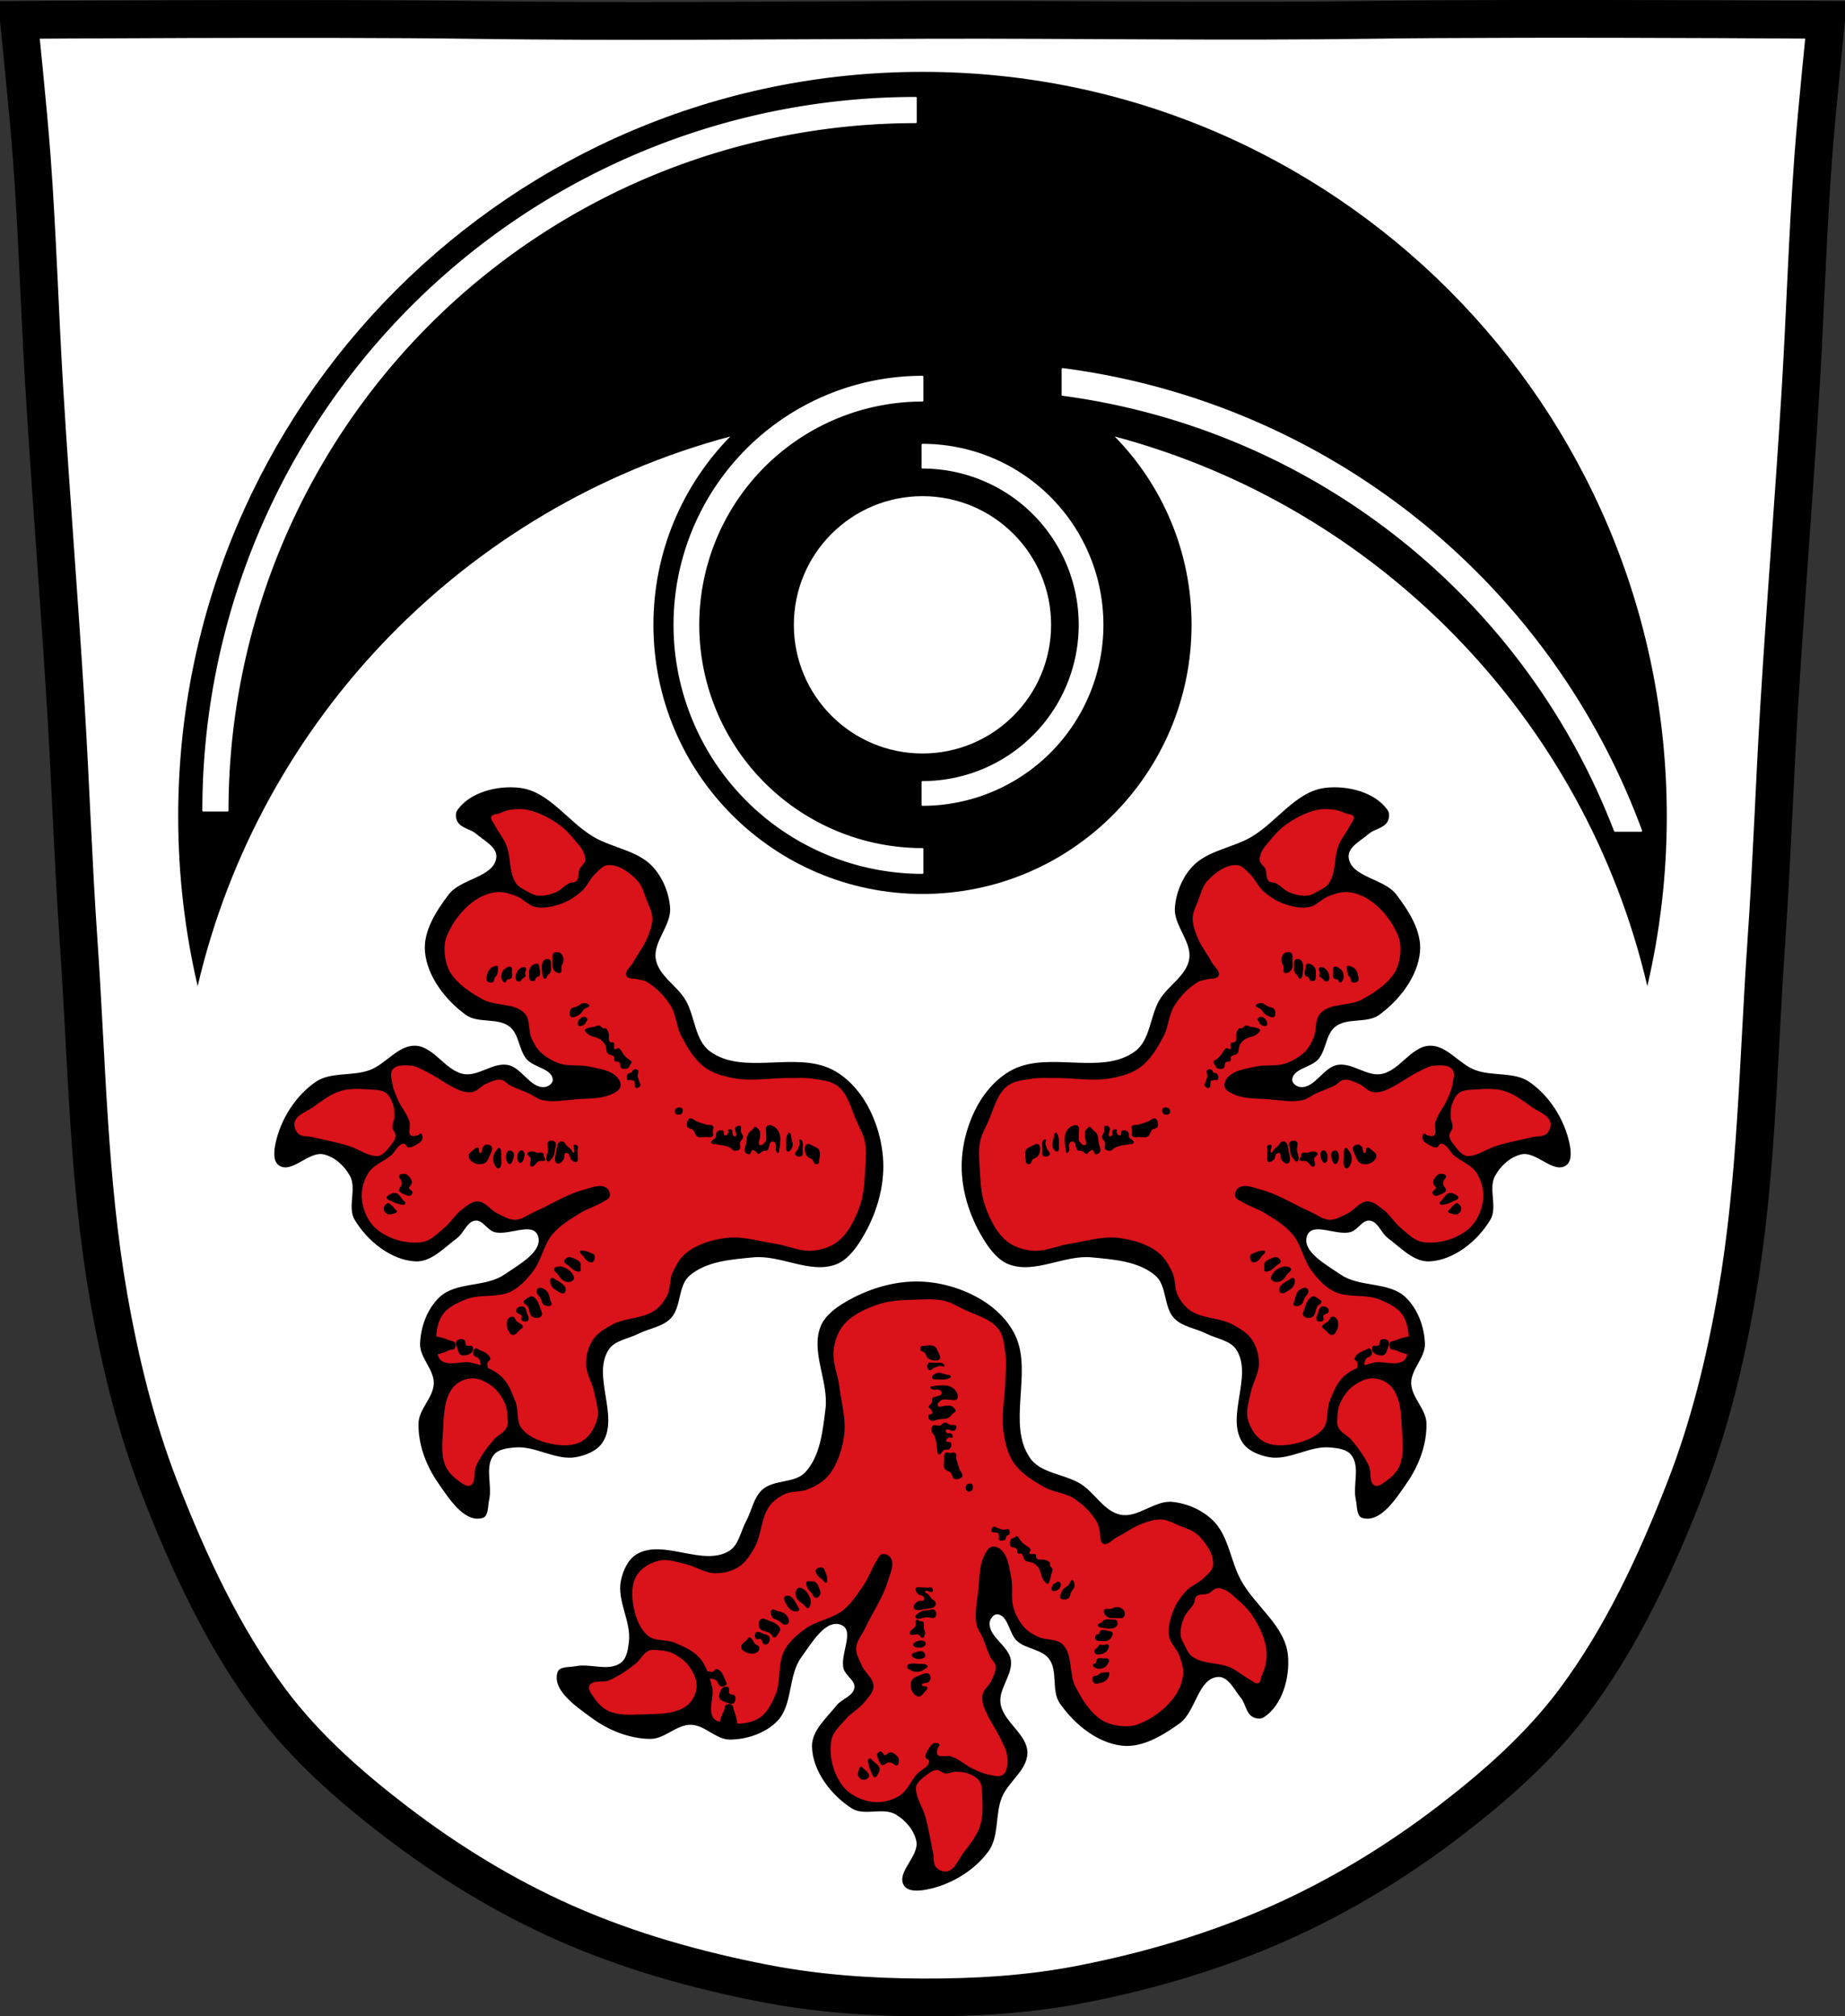
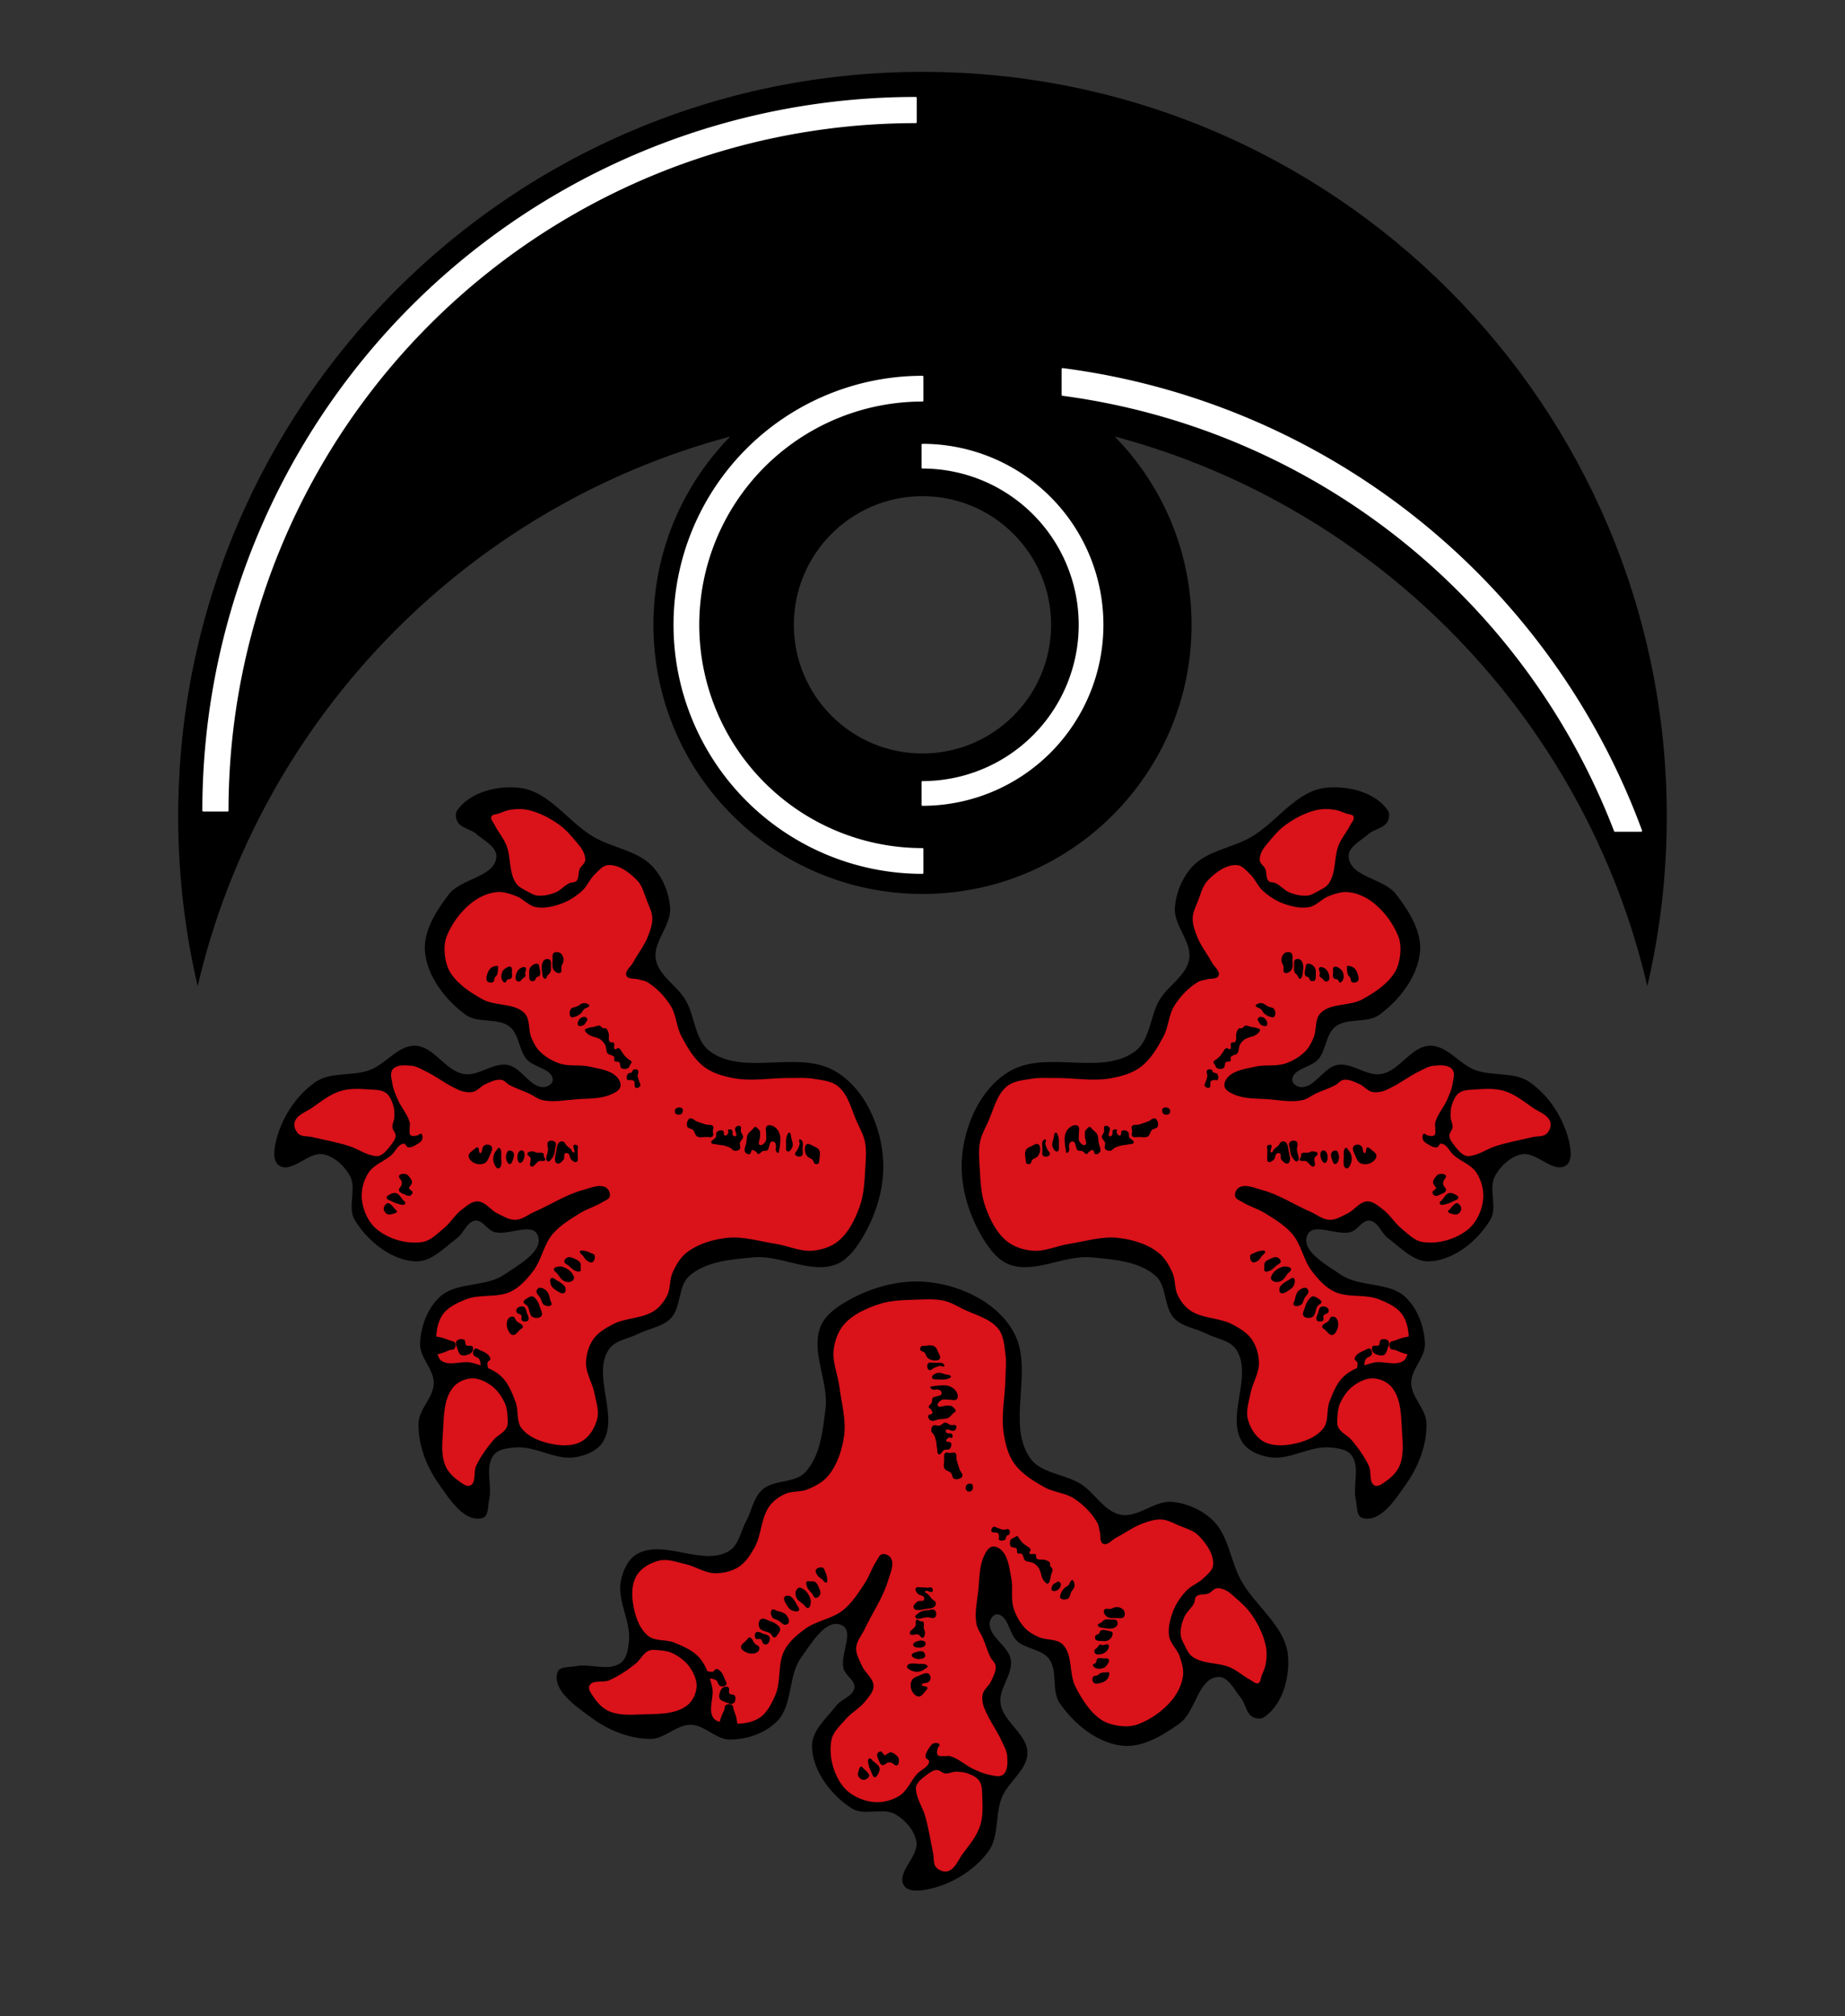
<svg xmlns="http://www.w3.org/2000/svg" xmlns:ns1="http://sodipodi.sourceforge.net/DTD/sodipodi-0.dtd" xmlns:ns2="http://www.inkscape.org/namespaces/inkscape" xmlns:xlink="http://www.w3.org/1999/xlink" viewBox="0 0 977.12 1067.6" version="1.1" id="svg915" ns1:docname="DEU_Jettingen-Scheppach_COA.svg" ns2:version="0.92.5 (2060ec1f9f, 2020-04-08)">
  <rect x="0" y="0" width="977.12" height="1067.6" fill="#333333" stroke="none" />
  <ns1:namedview pagecolor="#ffffff" bordercolor="#666666" borderopacity="1" objecttolerance="10" gridtolerance="10" guidetolerance="10" ns2:pageopacity="0" ns2:pageshadow="2" ns2:window-width="1920" ns2:window-height="1046" id="namedview917" showgrid="false" ns2:zoom="0.74278611" ns2:cx="488.55686" ns2:cy="533.81316" ns2:window-x="-11" ns2:window-y="-11" ns2:window-maximized="1" ns2:current-layer="svg915" ns2:snap-midpoints="true" ns2:snap-smooth-nodes="true" ns2:snap-nodes="false" />
  <defs id="defs869">
    <path id="0" d="m282.07 669.34c-12.927.061-26.1 4.244-37.25 10.793-5.406 3.176-11.132 7.376-13.367 13.234-5.174 13.559 4.463 29.05 2.671 43.46-1.448 11.637-2.729 24.91-10.696 33.515-5.578 6.02-16.769 3.72-22.819 9.27-4.622 4.24-5.569 11.243-8.557 16.757-2.869 5.295-3.833 12.563-8.992 15.67-13.965 8.41-34.827-6.595-48.876 1.674-4.675 2.751-7.271 8.638-8.382 13.948-2.238 10.702 5.524 21.675 4.212 32.53-.474 3.922-1.105 8.7-4.279 11.05-6.414 4.756-16.06.211-23.888 1.783-3.316.666-8.618-.02-9.627 3.209-3.01 9.643 10.05 18.254 18.18 24.24 8.838 6.509 20.04 11.02 31.02 11.05 7.555.021 13.838-7.585 21.393-7.487 7.372.095 13.307 7.865 20.679 7.844 8.917-.025 18.672-3.303 24.958-9.627 8.512-8.563 5.731-24.11 12.836-33.872 5.374-7.383 13.07-20.879 21.393-17.11 7.05 3.188-1.087 15.749 1.07 23.18 1.069 3.681 6.224 6.186 5.705 9.983-.607 4.44-6.792 5.927-9.557 9.453-5.17 6.592-13.04 13.189-12.905 21.566.204 13.02 10.12 25.881 21.1 32.88 6.555 4.178 16.375-.753 23.11 3.13 5.21 3 9.899 8.359 11.05 14.262 1.555 7.956-10.847 16.535-6.563 23.417 2.108 3.386 7.844 2.915 11.766 2.188 12.673-2.351 25.334-9.835 32.953-20.232 5.797-7.911 3.455-19.452 7.125-28.548 3.387-8.394 13.427-14.481 13.549-23.532.134-9.996-12.968-16.471-14.262-26.384-1.014-7.767 6.57-15.09 5.493-22.849-1.048-7.55-12.07-12.365-11.198-19.936.222-1.922 1.99-4.374 3.922-4.279 5.935.292 6.214 10.36 10.696 14.262 4.815 4.191 12.886 4.195 16.757 9.27 4.895 6.417 1.12 16.889 5.705 23.532 7.527 10.907 19.641 20.915 32.802 22.462 10.873 1.278 21.774-5.375 30.663-11.766 8.636-6.209 9.713-23.852 20.323-24.601 5.455-.385 8.648 6.831 12.12 11.05 2.474 3.01 2.726 7.975 6.06 9.983 1.734 1.044 4.357 1.448 6.06.357 9.888-6.331 13.924-21.11 12.836-32.802-1.455-15.629-17.47-26.14-24.958-39.933-5.504-10.14-6.437-23.24-14.618-31.376-5.657-5.625-13.808-9.233-21.749-9.983-9.384-.887-18.233 8.731-27.454 6.774-8.624-1.83-13.451-11.491-20.891-16.22-8.493-5.398-21.13-5.478-26.886-13.73-12.465-17.863 1.431-45.16-7.814-64.879-3.68-7.85-10.436-14.427-17.857-18.909-10.302-6.222-22.737-9.78-34.772-9.723" />
  </defs>
-   <path style="fill:#ffffff;stroke:#000000;stroke-width:20" ns2:connector-curvature="0" id="path871" d="m 798.38,10.026 c -26.17,0.053 -51.02,0.198 -70.798,0.478 -79.11,1.122 -156.7,-0.214 -235.05,0 -2.653,0.007 -5.305,0.036 -7.958,0.043 -78.35,0.214 -155.94,1.122 -235.05,0 -79.11,-1.122 -239.53,0 -239.53,0 0,0 4.995,48.18 6.784,72.32 3.067,41.38 4.256,82.87 6.784,124.29 3.405,55.766 7.902,111.49 11.307,167.25 2.529,41.41 3.91,82.9 6.784,124.29 4.346,62.59 5.02,125.75 15.786,187.56 6.02,34.562 14.418,68.979 27.14,101.67 15.355,39.473 33.473,78.71 58.839,112.63 18.288,24.456 41.648,45.04 65.884,63.62 27.747,21.272 57.962,39.816 89.93,53.968 33.818,14.97 69.917,25.08 106.24,32.09 27.334,5.278 55.35,7.255 83.19,7.349 27.662,0.094 55.55,-1.52 82.71,-6.741 36.46,-7.01 72.54,-17.626 106.46,-32.746 31.934,-14.235 62.23,-32.696 89.98,-53.968 24.24,-18.58 47.595,-39.17 65.884,-63.62 25.365,-33.919 43.484,-73.16 58.839,-112.63 12.718,-32.695 21.12,-67.16 27.14,-101.72 10.762,-61.814 11.44,-124.97 15.786,-187.56 2.874,-41.39 4.256,-82.87 6.784,-124.29 3.405,-55.766 7.902,-111.44 11.307,-167.21 2.529,-41.41 3.717,-82.909 6.784,-124.29 1.79,-24.14 6.784,-72.32 6.784,-72.32 0,0 -90.24,-0.636 -168.73,-0.478 z" />
  <use xlink:href="#0" id="use883" x="0" y="0" width="100%" height="100%" transform="translate(203.05,9.168)" />
  <path d="m 493.31,687.948 c -2.26,-0.045 -4.534,0.046 -6.781,0.125 -7.089,0.248 -14.396,0.226 -21.12,2.469 -6.729,2.243 -13.753,5.365 -18.406,10.719 -3.185,3.664 -4.935,8.647 -5.5,13.469 -0.77,6.57 2.242,13.06 3.063,19.625 1.082,8.651 3.672,17.401 2.438,26.03 -1.058,7.396 -3.55,15.04 -8.25,20.844 -2.78,3.434 -6.953,5.643 -11.03,7.344 -3.752,1.565 -8.276,0.736 -11.969,2.438 -3.173,1.461 -6.197,3.611 -8.25,6.438 -4.594,6.325 -4.111,15.264 -7.969,22.06 -2.149,3.787 -4.624,7.731 -8.281,10.09 -3.641,2.352 -8.228,3.454 -12.563,3.375 -5.555,-0.101 -10.481,-3.71 -15.906,-4.906 -4.428,-0.976 -9.07,-2.79 -13.5,-1.813 -4.619,1.02 -9.374,3.681 -11.938,7.656 -2.685,4.163 -2.855,9.784 -2.156,14.688 0.903,6.334 3.071,13.352 7.969,17.469 3.716,3.124 9.621,1.799 14.09,3.688 4.727,1.996 9.815,4.101 13.188,7.969 1.812,2.078 3.143,4.528 4.188,7.125 0.98,0.101 2.114,0.552 3,0.219 0.679,-0.256 0.965,-1.304 1.688,-1.375 0.864,-0.085 1.667,0.606 2.281,1.219 1.148,1.146 1.709,2.776 2.313,4.281 0.355,0.885 1.235,1.928 0.75,2.75 -0.56,0.949 -2.157,1.173 -3.188,0.781 -1.165,-0.443 -1.143,-2.336 -2.156,-3.063 -0.953,-0.683 -2.208,-0.788 -3.375,-1 0.461,1.556 0.868,3.136 1.219,4.688 1.195,5.283 -2.363,11.701 0.625,16.219 0.733,1.109 2.039,1.721 3.406,2.094 0.137,-1.106 0.693,-2.246 1.031,-3.313 0.338,-1.067 1,-2.01 1.375,-3.063 0.266,-0.747 0.032,-1.786 0.625,-2.313 0.81,-0.719 2.276,-0.971 3.219,-0.438 0.916,0.519 0.865,1.915 1.219,2.906 0.607,1.705 1.273,3.396 1.531,5.188 0.091,0.631 0.238,1.326 0.344,2 3.956,-0.068 7.861,-0.824 11.156,-2.75 4.356,-2.546 6.842,-7.633 8.875,-12.25 3.277,-7.441 1.101,-16.721 4.906,-23.906 2.467,-4.659 6.766,-8.245 11.03,-11.344 5.986,-4.348 14.13,-5.163 19.906,-9.781 4.822,-3.853 8.231,-9.251 11.625,-14.406 2.411,-3.663 3.687,-8.01 6.125,-11.656 0.887,-1.326 1.506,-3.309 3.063,-3.656 1.65,-0.368 3.81,0.644 4.625,2.125 1.937,3.517 -0.421,8.119 -1.563,11.969 -2.675,9.02 -8.261,16.885 -12.25,25.406 -1.57,3.352 -4.382,6.429 -4.594,10.125 -0.19,3.321 1.72,6.457 3.063,9.5 1.662,3.766 6.1,6.602 6.125,10.719 0.019,3.154 -2.635,5.809 -4.594,8.281 -2.828,3.57 -7.113,5.744 -10.09,9.188 -2.985,3.447 -6.871,6.821 -7.656,11.313 -1.434,8.197 1.01,17.654 6.125,24.22 3.566,4.578 9.569,7.456 15.313,8.281 4.857,0.698 10.218,-0.506 14.406,-3.063 4.274,-2.609 6.186,-7.902 9.5,-11.656 2.055,-2.328 6.354,-3.645 6.438,-6.75 0.025,-0.941 -1.68,-1.198 -1.844,-2.125 -0.304,-1.718 0.899,-3.439 1.844,-4.906 0.625,-0.971 1.332,-2.134 2.438,-2.469 0.997,-0.302 2.605,-0.311 3.063,0.625 0.301,0.615 -0.749,1.177 -0.906,1.844 -0.282,1.193 -0.792,2.752 0,3.688 0.803,0.948 2.418,0.491 3.656,0.594 0.916,0.076 1.86,-0.229 2.75,0 4.515,1.16 8.04,4.812 12.281,6.75 2.674,1.222 5.356,2.544 8.25,3.063 2.513,0.45 5.667,1.601 7.656,0 2.606,-2.097 2.374,-6.475 2.156,-9.813 -0.177,-2.708 -1.643,-5.179 -2.75,-7.656 -2.368,-5.298 -5.878,-10.03 -8.281,-15.313 -0.723,-1.588 -1.532,-3.189 -1.844,-4.906 -0.31,-1.708 -0.503,-3.557 0,-5.219 0.747,-2.467 3.188,-4.072 4.281,-6.406 1.22,-2.604 2.831,-5.428 2.469,-8.281 -0.225,-1.772 -1.96,-2.991 -2.75,-4.594 -1.601,-3.249 -2.581,-6.793 -4,-10.125 -1.056,-2.481 -2.868,-4.696 -3.375,-7.344 -1.115,-5.825 0.296,-11.885 0.938,-17.781 0.672,-6.175 0.406,-12.76 3.063,-18.375 0.929,-1.962 2.168,-4.41 4.281,-4.906 1.828,-0.429 3.933,0.788 5.219,2.156 3.471,3.695 3.887,9.44 4.906,14.406 1.071,5.217 -0.345,10.846 1.219,15.938 1.208,3.935 3.301,7.724 6.125,10.719 1.924,2.04 4.493,3.402 7.03,4.594 4.064,1.908 9.712,0.782 12.875,3.969 5.485,5.526 3.198,15.447 6.75,22.375 3.29,6.416 7.301,12.949 13.156,17.16 3.068,2.205 6.965,3.222 10.719,3.656 3.058,0.354 6.336,0.176 9.219,-0.906 6.924,-2.599 13.364,-7.164 18.06,-12.875 2.991,-3.635 5.225,-8.204 5.813,-12.875 0.44,-3.498 -0.699,-7.07 -1.844,-10.406 -1.276,-3.716 -4.856,-6.531 -5.5,-10.406 -0.745,-4.488 0.513,-9.226 2.156,-13.469 1.545,-3.988 4.086,-7.649 7.03,-10.75 2.616,-2.754 6.507,-4.03 9.188,-6.719 1.96,-1.968 4.666,-3.982 4.906,-6.75 0.501,-5.778 -3.595,-11.484 -7.656,-15.625 -2.814,-2.869 -7.02,-3.922 -10.719,-5.5 -2.881,-1.23 -5.78,-2.87 -8.906,-3.063 -3.438,-0.212 -6.857,0.945 -10.09,2.125 -4.893,1.783 -9.133,5.03 -13.781,7.375 -2.324,1.175 -4.689,4.413 -7.06,3.344 -2.034,-0.916 -1.219,-4.288 -1.813,-6.438 -0.422,-1.528 -0.475,-3.211 -1.25,-4.594 -2.896,-5.167 -7.323,-9.556 -12.25,-12.844 -4.732,-3.158 -10.993,-3.311 -15.938,-6.125 -5.877,-3.345 -11.987,-7.05 -15.906,-12.563 -3.257,-4.579 -4.686,-10.382 -5.531,-15.938 -1.475,-9.697 0.784,-19.599 0.938,-29.406 0.064,-4.084 0.542,-8.201 0,-12.25 -0.618,-4.616 -0.826,-9.825 -3.688,-13.5 -4.467,-5.737 -12.496,-7.47 -19,-10.719 -3.191,-1.594 -6.339,-3.472 -9.813,-4.281 -2.19,-0.51 -4.427,-0.705 -6.688,-0.75 m -1.313,24.375 c 1.015,-0.059 2.02,0.017 2.875,0.5 1.051,0.592 1.488,1.925 1.969,3.03 0.489,1.127 1.493,2.532 0.875,3.594 -0.56,0.962 -2.109,0.957 -3.219,0.875 -1.17,-0.086 -2.34,-0.629 -3.219,-1.406 -0.781,-0.691 -0.881,-1.927 -1.594,-2.688 -0.644,-0.687 -2,-0.736 -2.313,-1.625 -0.206,-0.587 0.065,-1.37 0.531,-1.781 0.272,-0.24 0.701,-0.163 1.063,-0.188 0.981,-0.066 2.02,-0.253 3.03,-0.313 m 0.594,9.09 c 0.766,-0.06 1.689,0.151 2.438,0.156 1.559,0.012 3.467,-0.446 4.656,0.563 0.331,0.281 0.65,0.915 0.375,1.25 -0.455,0.554 -1.443,-0.266 -2.156,-0.188 -0.993,0.11 -1.936,0.567 -2.875,0.906 -1.03,0.372 -2.076,1.786 -3.03,1.25 -0.999,-0.561 -1.231,-2.499 -0.531,-3.406 0.274,-0.356 0.665,-0.495 1.125,-0.531 m 4.75,5.406 c 1.075,0.049 2.205,0.546 3.25,0.844 1.053,0.3 2.923,0.16 3.03,1.25 0.063,0.641 -1,0.802 -1.594,1.063 -0.449,0.199 -0.95,0.315 -1.438,0.375 -1.01,0.124 -2.025,0.113 -3.03,0 -1.336,-0.15 -3.587,0.391 -3.938,-0.906 -0.319,-1.18 1.517,-2.147 2.688,-2.5 0.347,-0.105 0.673,-0.141 1.031,-0.125 m 2.375,6.656 c 0.78,0.005 1.562,0.058 2.313,0.25 1.161,0.298 2.305,0.814 3.188,1.625 0.926,0.85 1.767,1.978 1.969,3.219 0.127,0.785 0.08,1.804 -0.531,2.313 -1.055,0.877 -2.724,0.127 -4.094,0.188 -1.311,0.058 -2.8,-0.466 -3.938,0.188 -1.046,0.6 -2.545,1.972 -1.969,3.03 0.683,1.256 2.852,-0.042 4.281,0 1.014,0.03 2.088,-0.186 3.03,0.188 0.433,0.171 0.783,0.529 1.094,0.875 0.431,0.479 1.126,0.984 1.063,1.625 -0.066,0.671 -0.952,0.939 -1.438,1.406 -0.82,0.79 -1.475,1.848 -2.5,2.344 -1.411,0.682 -3.071,0.513 -4.625,0.719 -1.604,0.212 -3.445,1.346 -4.844,0.531 -0.784,-0.457 -1.347,-1.638 -1.063,-2.5 0.26,-0.786 1.862,-0.465 2.125,-1.25 0.247,-0.734 -0.444,-1.513 -0.875,-2.156 -0.281,-0.42 -1.017,-0.559 -1.063,-1.063 -0.085,-0.938 1.22,-1.479 1.594,-2.344 0.339,-0.783 -0.014,-1.844 0.531,-2.5 0.495,-0.596 1.437,-0.587 2.156,-0.875 0.77,-0.309 1.843,-0.222 2.313,-0.906 0.337,-0.491 0.313,-1.274 0,-1.781 -0.35,-0.567 -1.133,-0.753 -1.781,-0.906 -0.87,-0.205 -1.862,0.342 -2.688,0 -0.545,-0.226 -1.394,-0.678 -1.25,-1.25 0.152,-0.603 1.173,-0.403 1.781,-0.531 0.94,-0.198 1.915,-0.303 2.875,-0.344 0.774,-0.033 1.563,-0.099 2.344,-0.094 m 0.875,19.75 c 1.04,-0.039 1.841,0.974 2.844,1.25 0.926,0.255 2.239,-0.376 2.875,0.344 0.355,0.402 0.205,1.13 0,1.625 -0.193,0.467 -0.619,0.889 -1.094,1.063 -1.347,0.494 -3.352,-1.437 -4.281,-0.344 -0.318,0.374 0.028,1.059 0.375,1.406 0.695,0.695 2.239,-0.056 2.844,0.719 0.403,0.517 0.491,1.535 0,1.969 -0.36,0.318 -0.987,-0.355 -1.438,-0.188 -0.751,0.28 -1.766,1.03 -1.594,1.813 0.195,0.886 2.086,0.255 2.5,1.063 0.501,0.978 0.071,2.455 -0.719,3.219 -0.697,0.674 -1.964,0.124 -2.844,0.531 -1.114,0.516 -1.699,2.667 -2.875,2.313 -0.956,-0.288 -0.661,-1.868 -0.875,-2.844 -0.297,-1.35 -0.253,-2.778 -0.563,-4.125 -0.253,-1.102 -0.566,-2.203 -1.063,-3.219 -0.377,-0.772 -1.315,-1.274 -1.438,-2.125 -0.142,-0.989 0.102,-2.283 0.906,-2.875 0.912,-0.67 2.308,0.273 3.406,0 1.112,-0.276 1.886,-1.551 3.03,-1.594 m 0.906,15.813 c 0.569,0.029 1.223,0.281 1.781,0.281 0.894,0 1.968,-0.57 2.656,0 0.981,0.812 0.416,2.513 0.719,3.75 0.296,1.208 0.718,2.377 1.094,3.563 0.171,0.539 0.308,1.074 0.531,1.594 0.4,0.931 1.299,1.68 1.406,2.688 0.046,0.431 -0.021,0.96 -0.344,1.25 -1.034,0.93 -2.876,1.331 -4.125,0.719 -1.029,-0.504 -0.831,-2.176 -1.594,-3.03 -0.913,-1.023 -2.742,-1.112 -3.406,-2.313 -0.722,-1.304 -0.232,-2.98 -0.156,-4.469 0.064,-1.262 -0.423,-2.922 0.531,-3.75 0.253,-0.22 0.565,-0.298 0.906,-0.281 m 12.06,16.469 c 0.502,-0.033 1.042,0.039 1.313,0.406 0.674,0.917 0.502,2.645 -0.344,3.406 -0.62,0.558 -1.872,0.549 -2.5,0 -0.678,-0.594 -0.724,-1.856 -0.375,-2.688 0.231,-0.549 0.856,-0.931 1.438,-1.063 0.148,-0.034 0.302,-0.052 0.469,-0.063 m 12.844,22.813 c 0.579,-0.077 1.217,0.451 1.813,0.625 1.019,0.298 1.982,0.804 3.03,0.969 1.034,0.162 2.4,-0.724 3.156,0 0.6,0.575 0.515,1.784 0.094,2.5 -0.246,0.417 -0.946,0.307 -1.281,0.656 -0.548,0.571 -0.304,1.726 -0.969,2.156 -0.879,0.568 -2.416,0.74 -3.156,0 -0.332,-0.332 0.051,-0.94 0,-1.406 -0.073,-0.662 0.015,-1.481 -0.438,-1.969 -0.846,-0.913 -3.049,0.072 -3.563,-1.063 -0.36,-0.795 0.274,-2 1.063,-2.375 0.08,-0.038 0.167,-0.083 0.25,-0.094 m 12.13,5.03 c 0.071,-0.005 0.115,0.014 0.188,0.031 0.675,0.158 0.871,1.09 1.313,1.625 0.603,0.731 1.15,1.511 1.844,2.156 0.492,0.458 1.105,0.763 1.625,1.188 0.792,0.646 1.99,1.082 2.281,2.063 0.202,0.68 -0.948,1.467 -0.563,2.063 0.596,0.922 2.443,-0.214 3.25,0.531 0.547,0.505 0.016,1.683 0.563,2.188 1.13,1.043 3.09,0.214 4.531,0.75 0.911,0.339 2.024,0.684 2.5,1.531 0.23,0.409 -0.136,0.957 0,1.406 0.226,0.748 1.173,1.169 1.313,1.938 0.198,1.094 -0.546,2.163 -0.781,3.25 -0.156,0.72 -0.179,1.467 -0.438,2.156 -0.306,0.818 -0.438,2.055 -1.281,2.281 -0.484,0.13 -0.939,-0.415 -1.313,-0.75 -0.634,-0.569 -1.118,-1.301 -1.5,-2.063 -0.558,-1.113 -0.66,-2.396 -1.094,-3.563 -0.248,-0.667 -0.461,-1.391 -0.875,-1.969 -0.744,-1.038 -1.699,-1.968 -2.813,-2.594 -0.458,-0.257 -0.998,-0.282 -1.5,-0.438 -0.982,-0.304 -2.161,-0.295 -2.938,-0.969 -0.976,-0.846 -0.674,-2.71 -1.719,-3.469 -0.591,-0.429 -1.644,0.176 -2.188,-0.313 -0.638,-0.574 -0.055,-1.858 -0.625,-2.5 -0.721,-0.812 -2.433,-0.281 -3.03,-1.188 -0.656,-0.995 -0.524,-2.574 0.094,-3.594 0.343,-0.567 1.129,-0.666 1.719,-0.969 0.465,-0.239 0.943,-0.75 1.438,-0.781 m -103.69,16.531 c 0.351,0.008 0.704,0.069 1,0.188 0.659,0.263 0.77,1.197 1.063,1.844 0.466,1.03 0.943,2.095 1.063,3.219 0.097,0.92 0.534,2.378 -0.313,2.75 -0.87,0.382 -1.54,-1.093 -2.281,-1.688 -0.847,-0.679 -1.897,-1.202 -2.469,-2.125 -0.528,-0.853 -1.244,-2.064 -0.75,-2.938 0.471,-0.833 1.634,-1.275 2.688,-1.25 m 133.03,6.688 c 0.356,-0.029 0.585,0.433 0.75,0.75 0.388,0.748 0.581,1.67 0.438,2.5 -0.213,1.227 -1.273,2.144 -1.844,3.25 -0.548,1.062 -0.475,2.635 -1.5,3.25 -1.178,0.707 -3.228,0.822 -4.125,-0.219 -0.497,-0.577 -0.019,-1.558 0.219,-2.281 0.329,-1 0.917,-1.94 1.625,-2.719 0.694,-0.764 1.743,-1.109 2.469,-1.844 0.782,-0.791 0.86,-2.598 1.969,-2.688 m -139.72,0.594 c 0.36,0.022 0.761,0.117 1.094,0.125 0.823,0.02 1.731,-0.142 2.438,0.281 0.911,0.546 1.431,1.646 1.844,2.625 0.545,1.292 1.298,2.822 0.781,4.125 -0.35,0.883 -1.369,1.794 -2.313,1.688 -1.01,-0.113 -1.366,-1.521 -2,-2.313 -0.913,-1.14 -2.099,-2.126 -2.594,-3.5 -0.312,-0.866 -0.763,-2.089 -0.156,-2.781 0.219,-0.25 0.546,-0.272 0.906,-0.25 m 132.09,0.25 c 0.12,-0.029 0.253,-0.029 0.375,0 0.572,0.134 1.102,0.731 1.188,1.313 0.158,1.07 -0.53,2.302 -1.406,2.938 -0.885,0.641 -2.483,1.184 -3.25,0.406 -0.692,-0.702 -0.071,-2.062 0.438,-2.906 0.347,-0.575 1.036,-0.866 1.625,-1.188 0.331,-0.181 0.67,-0.477 1.031,-0.563 m -74.22,2.969 c 0.726,-0.077 1.636,0.123 2.344,0.094 0.971,-0.04 1.935,0.131 2.906,0.156 0.715,0.019 1.597,-0.445 2.156,0 0.533,0.424 0.862,1.467 0.438,2 -0.826,1.039 -3.49,-1.238 -3.969,0 -0.274,0.708 1.166,0.98 1.688,1.531 0.723,0.765 1.26,1.72 2,2.469 0.56,0.567 1.5,0.797 1.813,1.531 0.281,0.659 0.283,1.559 -0.156,2.125 -0.99,1.275 -2.992,1.327 -4.594,1.531 -2.234,0.285 -5.683,1.562 -6.719,-0.438 -0.632,-1.221 0.995,-2.748 2.125,-3.531 0.897,-0.622 2.523,0.216 3.219,-0.625 0.358,-0.433 0.291,-1.207 0,-1.688 -0.627,-1.036 -2.42,-0.778 -3.219,-1.688 -0.682,-0.777 -1.595,-2.02 -1.063,-2.906 0.219,-0.364 0.595,-0.516 1.031,-0.563 m -62.688,0.219 c 0.079,-0.003 0.172,-0.006 0.25,0 0.469,0.036 0.951,0.29 1.375,0.5 0.879,0.435 1.651,1.092 2.281,1.844 0.822,0.981 1.434,2.163 1.844,3.375 0.215,0.636 0.403,1.303 0.313,1.969 -0.151,1.11 -0.289,2.819 -1.375,3.094 -1.059,0.268 -1.787,-1.299 -2.625,-2 -1.22,-1.02 -2.765,-1.808 -3.5,-3.219 -0.547,-1.05 -0.803,-2.395 -0.469,-3.531 0.246,-0.834 0.86,-1.733 1.688,-2 0.075,-0.024 0.14,-0.028 0.219,-0.031 m 221.53,0.281 c -0.194,0.011 -0.371,0.026 -0.563,0.063 -1.67,0.316 -2.718,2.084 -4.281,2.75 -2.028,0.864 -4.812,0.043 -6.438,1.531 -0.953,0.872 -0.666,2.535 -1.25,3.688 -1.358,2.679 -4.01,4.582 -5.188,7.344 -1.267,2.965 -2.114,6.287 -1.844,9.5 0.146,1.739 1.048,3.353 1.844,4.906 1.175,2.294 2.201,4.916 4.281,6.438 5.661,4.141 13.806,2.973 20.22,5.813 3.732,1.652 6.785,4.556 10.406,6.438 1.38,0.717 2.861,2.402 4.313,1.844 1.365,-0.524 1.264,-2.645 1.813,-4 0.812,-2.01 1.794,-3.992 2.156,-6.125 0.547,-3.222 0.69,-6.587 0,-9.781 -1.254,-5.808 -4,-11.338 -7.344,-16.25 -2.559,-3.762 -6.071,-6.823 -9.5,-9.813 -1.432,-1.248 -2.856,-2.578 -4.594,-3.344 -1.251,-0.551 -2.671,-1.075 -4.03,-1 m -227.66,4 c 0.236,0.005 0.479,0.035 0.688,0.063 0.521,0.069 0.987,0.395 1.375,0.75 1.275,1.166 2.127,2.739 2.906,4.281 0.415,0.822 1.453,1.862 0.938,2.625 -0.658,0.974 -2.436,0.582 -3.531,0.156 -1.279,-0.497 -2.21,-1.755 -2.906,-2.938 -0.754,-1.281 -1.962,-2.994 -1.219,-4.281 0.316,-0.547 1.042,-0.67 1.75,-0.656 m 174.37,6.03 c 0.441,-0.013 0.87,0.021 1.281,0.156 0.981,0.323 2.066,0.907 2.5,1.844 0.456,0.985 0.518,2.453 -0.219,3.25 -0.842,0.911 -2.447,0.539 -3.688,0.531 -1.828,-0.012 -3.991,0.313 -5.406,-0.844 -0.955,-0.781 -1.908,-2.406 -1.281,-3.469 0.63,-1.069 2.46,-0.234 3.656,-0.563 0.64,-0.176 1.193,-0.621 1.844,-0.75 0.425,-0.084 0.872,-0.143 1.313,-0.156 m -182.03,1.188 c 0.737,0.074 1.602,0.777 2.375,0.938 0.304,0.063 0.612,0.058 0.906,0.156 1.256,0.42 2.666,0.841 3.531,1.844 0.917,1.064 1.823,2.669 1.375,4 -0.235,0.698 -1.108,1.204 -1.844,1.219 -1.375,0.028 -2.314,-1.461 -3.5,-2.156 -1.163,-0.683 -2.851,-0.835 -3.531,-2 -0.643,-1.103 -1.01,-3.03 0,-3.813 0.207,-0.162 0.442,-0.212 0.688,-0.188 m 84.22,0.063 c 0.509,-0.016 0.984,0.093 1.344,0.438 0.885,0.849 0.974,2.771 0.125,3.656 -0.954,0.995 -2.746,0 -4.125,0 -2.093,0 -5.382,1.89 -6.281,0 -0.452,-0.95 1.169,-1.792 2,-2.438 0.577,-0.448 1.298,-0.702 2,-0.906 0.742,-0.215 1.51,-0.261 2.281,-0.313 0.828,-0.055 1.808,-0.411 2.656,-0.438 m -89.81,4.844 c 1.161,0.008 2.539,0.871 3.688,1.25 1.236,0.408 2.477,0.882 3.5,1.688 0.827,0.651 1.851,1.395 2,2.438 0.149,1.042 -0.613,2.077 -1.219,2.938 -0.479,0.68 -1.013,1.674 -1.844,1.656 -1.01,-0.022 -1.308,-1.53 -2.125,-2.125 -1.716,-1.251 -4.703,-1.024 -5.688,-2.906 -0.716,-1.369 -0.63,-3.691 0.625,-4.594 0.327,-0.235 0.676,-0.346 1.063,-0.344 m 182.56,0.375 c 0.57,0 1.128,0.057 1.688,0.094 1.102,0.073 2.512,-0.197 3.25,0.625 0.533,0.593 0.536,1.675 0.219,2.406 -0.328,0.755 -1.163,1.222 -1.938,1.5 -1.224,0.439 -2.625,0.348 -3.906,0.125 -1.566,-0.272 -4.245,-0.173 -4.438,-1.75 -0.091,-0.746 1.252,-0.818 1.844,-1.281 0.564,-0.442 0.962,-1.134 1.625,-1.406 0.519,-0.213 1.086,-0.302 1.656,-0.313 m -100.84,0.188 c 0.556,-0.049 1.145,0.696 1.75,0.844 0.449,0.109 1.077,-0.168 1.406,0.156 0.879,0.867 0.201,2.475 0.438,3.688 0.152,0.778 0.696,1.492 0.625,2.281 -0.086,0.955 -0.289,2.357 -1.219,2.594 -0.92,0.234 -1.426,-1.346 -2.313,-1.688 -1.389,-0.535 -3.821,0.917 -4.438,-0.438 -0.699,-1.534 2.249,-2.604 2.906,-4.156 0.426,-1.01 -0.329,-2.688 0.625,-3.219 0.078,-0.043 0.139,-0.056 0.219,-0.063 m 98.22,5.438 c 1.039,-0.104 2.216,0.31 3.25,0.531 0.682,0.146 1.584,0.149 1.938,0.75 0.407,0.691 0.063,1.666 -0.313,2.375 -0.454,0.859 -1.294,1.589 -2.188,1.969 -0.933,0.397 -2.02,0.295 -3.03,0.219 -1.144,-0.086 -2.601,0.094 -3.344,-0.781 -0.398,-0.469 -0.317,-1.26 -0.125,-1.844 0.088,-0.268 0.336,-0.458 0.563,-0.625 0.378,-0.279 0.93,-0.251 1.281,-0.563 0.495,-0.44 0.42,-1.399 1,-1.719 0.309,-0.17 0.623,-0.278 0.969,-0.313 m -182.5,1.031 c 0.142,0.005 0.277,0.02 0.406,0.031 0.709,0.06 1.349,0.494 2,0.781 1.254,0.553 3.115,0.599 3.688,1.844 0.528,1.148 0.028,2.841 -0.938,3.656 -0.509,0.43 -1.372,0.452 -1.969,0.156 -0.926,-0.459 -0.81,-2.047 -1.688,-2.594 -0.742,-0.462 -2.044,0.341 -2.625,-0.313 -0.713,-0.801 -0.68,-2.39 0,-3.219 0.248,-0.302 0.699,-0.358 1.125,-0.344 m -4.469,2.938 c 1.553,0.095 1.903,2.493 3.063,3.531 0.601,0.539 1.55,0.685 1.969,1.375 0.213,0.352 0.226,0.844 0.156,1.25 -0.077,0.45 -0.276,0.891 -0.594,1.219 -0.525,0.541 -1.26,0.919 -2,1.063 -1.362,0.264 -2.867,0.115 -4.125,-0.469 -1.212,-0.563 -2.829,-1.418 -2.938,-2.75 -0.13,-1.598 1.852,-2.633 2.938,-3.813 0.465,-0.505 0.846,-1.448 1.531,-1.406 m 90.78,1.625 c 0.833,-0.019 1.63,0.161 2.188,0.688 0.41,0.387 0.425,1.192 0.156,1.688 -0.468,0.863 -1.645,1.306 -2.625,1.375 -1.353,0.096 -3.488,-0.058 -3.813,-1.375 -0.199,-0.807 0.921,-1.522 1.688,-1.844 0.706,-0.297 1.573,-0.512 2.406,-0.531 m 98.62,1.969 c 0.272,0.014 0.497,0.096 0.688,0.313 0.604,0.686 0.056,1.95 -0.438,2.719 -0.703,1.095 -1.987,1.84 -3.25,2.156 -1.091,0.274 -2.518,0.451 -3.344,-0.313 -0.458,-0.423 -0.532,-1.261 -0.313,-1.844 0.163,-0.433 0.718,-0.567 1.063,-0.875 0.723,-0.647 1.11,-1.848 2.063,-2.031 0.27,-0.052 0.48,0.261 0.75,0.313 0.852,0.161 1.965,-0.479 2.781,-0.438 m -240.19,2.969 c -0.939,0 -1.847,0.124 -2.688,0.5 -2.9,1.297 -4.267,4.767 -6.75,6.75 -4.339,3.465 -9,6.658 -14.09,8.875 -3.293,1.434 -8.723,-0.423 -10.406,2.75 -1.014,1.912 0.969,4.316 2.156,6.125 1.983,3.02 4.647,5.882 7.938,7.375 5.237,2.377 11.41,2.045 17.16,1.813 8.205,-0.332 17.608,0.277 24.22,-4.594 2.979,-2.195 4.927,-6.093 5.219,-9.781 0.298,-3.767 -1.513,-7.66 -3.688,-10.75 -2.258,-3.209 -5.645,-5.657 -9.188,-7.344 -2.17,-1.033 -4.666,-1.341 -7.06,-1.531 -0.918,-0.073 -1.873,-0.188 -2.813,-0.188 m 141.13,0.688 c 0.676,-0.047 1.33,0.059 1.844,0.438 0.69,0.507 1.075,1.634 0.781,2.438 -0.229,0.625 -1.048,0.876 -1.688,1.063 -1.029,0.3 -2.213,0.372 -3.219,0 -0.883,-0.327 -2.206,-0.904 -2.156,-1.844 0.053,-0.99 1.522,-1.362 2.469,-1.656 0.61,-0.189 1.292,-0.39 1.969,-0.438 m 95,3.656 c 0.133,0 0.269,-0.004 0.406,0 0.548,0.015 1.132,0.125 1.656,0.156 0.954,0.058 2.33,-0.262 2.813,0.563 0.577,0.985 -0.406,2.307 -1.094,3.219 -0.501,0.664 -1.268,1.192 -2.063,1.438 -1.138,0.352 -2.469,0.474 -3.563,0 -0.727,-0.315 -1.703,-0.962 -1.625,-1.75 0.061,-0.618 1.116,-0.605 1.5,-1.094 0.48,-0.612 0.246,-1.698 0.875,-2.156 0.318,-0.232 0.694,-0.344 1.094,-0.375 m -98.53,2.875 c 0.925,0.024 1.863,0.16 2.625,0.188 1.696,0.061 4.477,-0.267 4.906,1.375 0.11,0.419 -0.563,0.642 -0.906,0.906 -0.889,0.683 -1.85,1.417 -2.938,1.688 -1.339,0.333 -2.846,0.36 -4.125,-0.156 -1.207,-0.487 -3.246,-1.337 -2.906,-2.594 0.331,-1.227 1.801,-1.446 3.344,-1.406 m 103.25,4.594 c 0.097,-0.015 0.186,0 0.25,0.063 0.46,0.46 0.169,1.31 0,1.938 -0.206,0.766 -0.618,1.511 -1.188,2.063 -0.765,0.742 -1.779,1.271 -2.813,1.531 -1.295,0.327 -3.01,0.895 -4,0 -0.782,-0.705 -0.914,-2.272 -0.344,-3.156 0.433,-0.672 1.571,-0.383 2.281,-0.75 0.597,-0.308 0.999,-0.944 1.625,-1.188 1.218,-0.475 2.601,-0.365 3.906,-0.438 0.09,-0.005 0.184,-0.048 0.281,-0.063 m -96.47,0.531 c 0.421,-0.012 0.838,0.049 1.219,0.25 0.83,0.438 1.127,1.689 1.063,2.625 -0.049,0.708 -0.532,1.341 -1.063,1.813 -0.957,0.851 -3.511,0.251 -3.531,1.531 -0.017,1.073 2.584,0.351 2.906,1.375 0.247,0.785 -0.678,1.535 -1.219,2.156 -0.932,1.071 -1.956,2.637 -3.375,2.594 -1.628,-0.05 -3.035,-1.727 -3.688,-3.219 -0.737,-1.685 -0.757,-3.904 0.156,-5.5 0.718,-1.254 2.348,-1.771 3.688,-2.313 1.198,-0.484 2.582,-1.275 3.844,-1.313 m -106.03,7.094 c 0.469,-0.024 0.917,0.097 1.25,0.375 0.877,0.732 -0.133,2.463 0.594,3.344 0.628,0.761 2.288,0.24 2.781,1.094 0.672,1.163 0.452,3.166 -0.625,3.969 -1.198,0.893 -3.03,-0.081 -4.438,-0.594 -1.078,-0.394 -2.409,-0.81 -2.906,-1.844 -0.601,-1.25 -0.106,-2.88 0.438,-4.156 0.313,-0.734 0.809,-1.474 1.531,-1.813 0.393,-0.184 0.906,-0.351 1.375,-0.375 m 81.69,34.375 c 0.093,-0.013 0.189,-0.006 0.281,0 1.01,0.064 1.27,1.905 2.281,1.969 0.367,0.023 0.616,-0.414 0.938,-0.594 0.638,-0.357 1.269,-0.94 2,-0.938 0.959,0.004 1.843,0.653 2.594,1.25 0.711,0.566 1.502,1.235 1.688,2.125 0.248,1.188 0.162,3.02 -0.938,3.531 -0.973,0.454 -1.871,-1.092 -2.906,-1.375 -0.544,-0.149 -1.13,-0.244 -1.688,-0.156 -1.152,0.183 -2.099,1.701 -3.219,1.375 -1.129,-0.328 -1.512,-1.823 -1.969,-2.906 -0.404,-0.96 -1.024,-2.1 -0.625,-3.063 0.247,-0.595 0.909,-1.127 1.563,-1.219 m -5.625,3.656 c 0.09,-0.019 0.165,-0.011 0.25,0 0.61,0.081 0.917,0.84 1.375,1.25 1.076,0.965 2.428,1.696 3.219,2.906 0.265,0.406 0.429,0.891 0.438,1.375 0.016,0.905 -0.288,1.816 -0.75,2.594 -0.442,0.745 -0.981,1.929 -1.844,1.844 -1.099,-0.109 -1.347,-1.764 -1.844,-2.75 -0.611,-1.212 -1.107,-2.514 -1.375,-3.844 -0.192,-0.952 -0.645,-2.067 -0.156,-2.906 0.129,-0.222 0.416,-0.413 0.688,-0.469 m -4.5,4.313 c 0.537,-0.081 0.816,0.699 1.219,1.063 0.725,0.653 1.54,1.219 2.125,2 0.411,0.548 1.098,1.146 0.938,1.813 -0.282,1.172 -1.701,2.135 -2.906,2.156 -1.175,0.02 -2.41,-0.934 -2.906,-2 -0.433,-0.93 -0.047,-2.09 0.281,-3.063 0.249,-0.738 0.479,-1.852 1.25,-1.969 m 39.969,1.813 c -2.053,0.085 -3.85,1.556 -5.5,2.781 -2.03,1.507 -4.285,3.151 -5.219,5.5 -0.453,1.139 -0.219,2.482 0,3.688 0.778,4.292 3.365,8.06 4.594,12.25 1.912,6.515 2.874,13.264 4.281,19.906 0.519,2.449 -0.119,5.461 1.531,7.344 1.426,1.627 4.03,2.713 6.125,2.156 3.918,-1.042 5.56,-5.927 7.969,-9.188 3.435,-4.649 7.369,-9.232 9.188,-14.719 1.579,-4.766 1.443,-9.985 1.219,-15 -0.134,-3 0.122,-6.366 -1.531,-8.875 -1.34,-2.034 -3.842,-3.151 -6.125,-4 -2.125,-0.79 -4.452,-0.951 -6.719,-0.906 -1.762,0.034 -3.465,1.087 -5.219,0.906 -1.641,-0.169 -2.945,-1.912 -4.594,-1.844" id="1" ns2:connector-curvature="0" style="fill:#da121a" />
  <path ns2:connector-curvature="0" id="path901" d="m 488.56,38.043 c -217.71,0 -394.19,176.51 -394.19,394.22 0,30.928 3.577,60.999 10.313,89.87 33.02,-141.53 142.25,-253.77 282.09,-291.03 -25.18,25.701 -40.719,60.891 -40.719,99.72 0,78.7 63.797,142.5 142.5,142.5 78.7,0 142.5,-63.797 142.5,-142.5 0,-38.828 -15.534,-74.02 -40.719,-99.72 139.84,37.26 249.08,149.5 282.09,291.03 6.736,-28.876 10.313,-58.947 10.313,-89.87 0,-217.71 -176.48,-394.22 -394.19,-394.22 m 0,224.66 c 37.624,0 68.12,30.501 68.12,68.12 0,37.624 -30.501,68.12 -68.12,68.12 -37.624,0 -68.12,-30.501 -68.12,-68.12 0,-37.624 30.501,-68.12 68.12,-68.12" />
  <path style="opacity:1;fill:#ffffff;fill-opacity:1;fill-rule:evenodd;stroke:#ffffff;stroke-width:1;stroke-linecap:round;stroke-linejoin:round;stroke-miterlimit:4;stroke-dasharray:none;stroke-opacity:1;paint-order:markers fill stroke" d="M 562.748 195.391 L 562.748 209.053 A 364.954 364.954 0 0 1 855.283 439.883 L 869.158 439.883 A 378.33 378.33 0 0 0 562.748 195.391 z M 488.547 199.471 A 131.353 131.353 0 0 0 357.195 330.824 A 131.353 131.353 0 0 0 488.547 462.176 A 131.353 131.353 0 0 0 488.549 462.176 L 488.549 449.539 A 118.717 118.717 0 0 1 488.547 449.539 A 118.717 118.717 0 0 1 369.832 330.824 A 118.717 118.717 0 0 1 488.547 212.107 A 118.717 118.717 0 0 1 488.549 212.107 L 488.549 199.471 A 131.353 131.353 0 0 0 488.547 199.471 z M 488.549 235.496 L 488.549 247.58 A 83.243 83.243 0 0 1 571.791 330.824 A 83.243 83.243 0 0 1 488.549 414.064 L 488.549 426.148 A 95.327 95.327 0 0 0 583.875 330.824 A 95.327 95.327 0 0 0 488.549 235.496 z " id="path888-2" />
  <path style="opacity:1;fill:#ffffff;fill-opacity:1;fill-rule:evenodd;stroke:#ffffff;stroke-width:1;stroke-linecap:round;stroke-linejoin:round;stroke-miterlimit:4;stroke-dasharray:none;stroke-opacity:1;paint-order:markers fill stroke" d="M 485.018 51.832 A 377.355 377.355 0 0 0 107.664 429.188 L 120.527 429.188 A 364.49 364.49 0 0 1 485.018 64.697 L 485.018 51.832 z " id="path888" />
  <g id="g872" transform="translate(12.08)">
    <use transform="matrix(-0.028,-1,1,-0.028,-164.18,920.488)" xlink:href="#0" id="use888" x="0" y="0" width="100%" height="100%" />
    <use id="2" xlink:href="#1" x="0" y="0" width="100%" height="100%" transform="matrix(-0.028,-1,1,-0.028,-167.716,1123.715)" />
    <g transform="matrix(-1,0,0,1,783.249,77.041)" id="g865">
      <use height="100%" width="100%" y="0" x="0" id="use888-0" xlink:href="#0" transform="matrix(-0.028,-1,1,-0.028,-333.885,843.447)" />
      <use transform="matrix(-0.028,-1,1,-0.028,-337.421,1046.674)" height="100%" width="100%" y="0" x="0" xlink:href="#1" id="2-6" />
    </g>
  </g>
</svg>